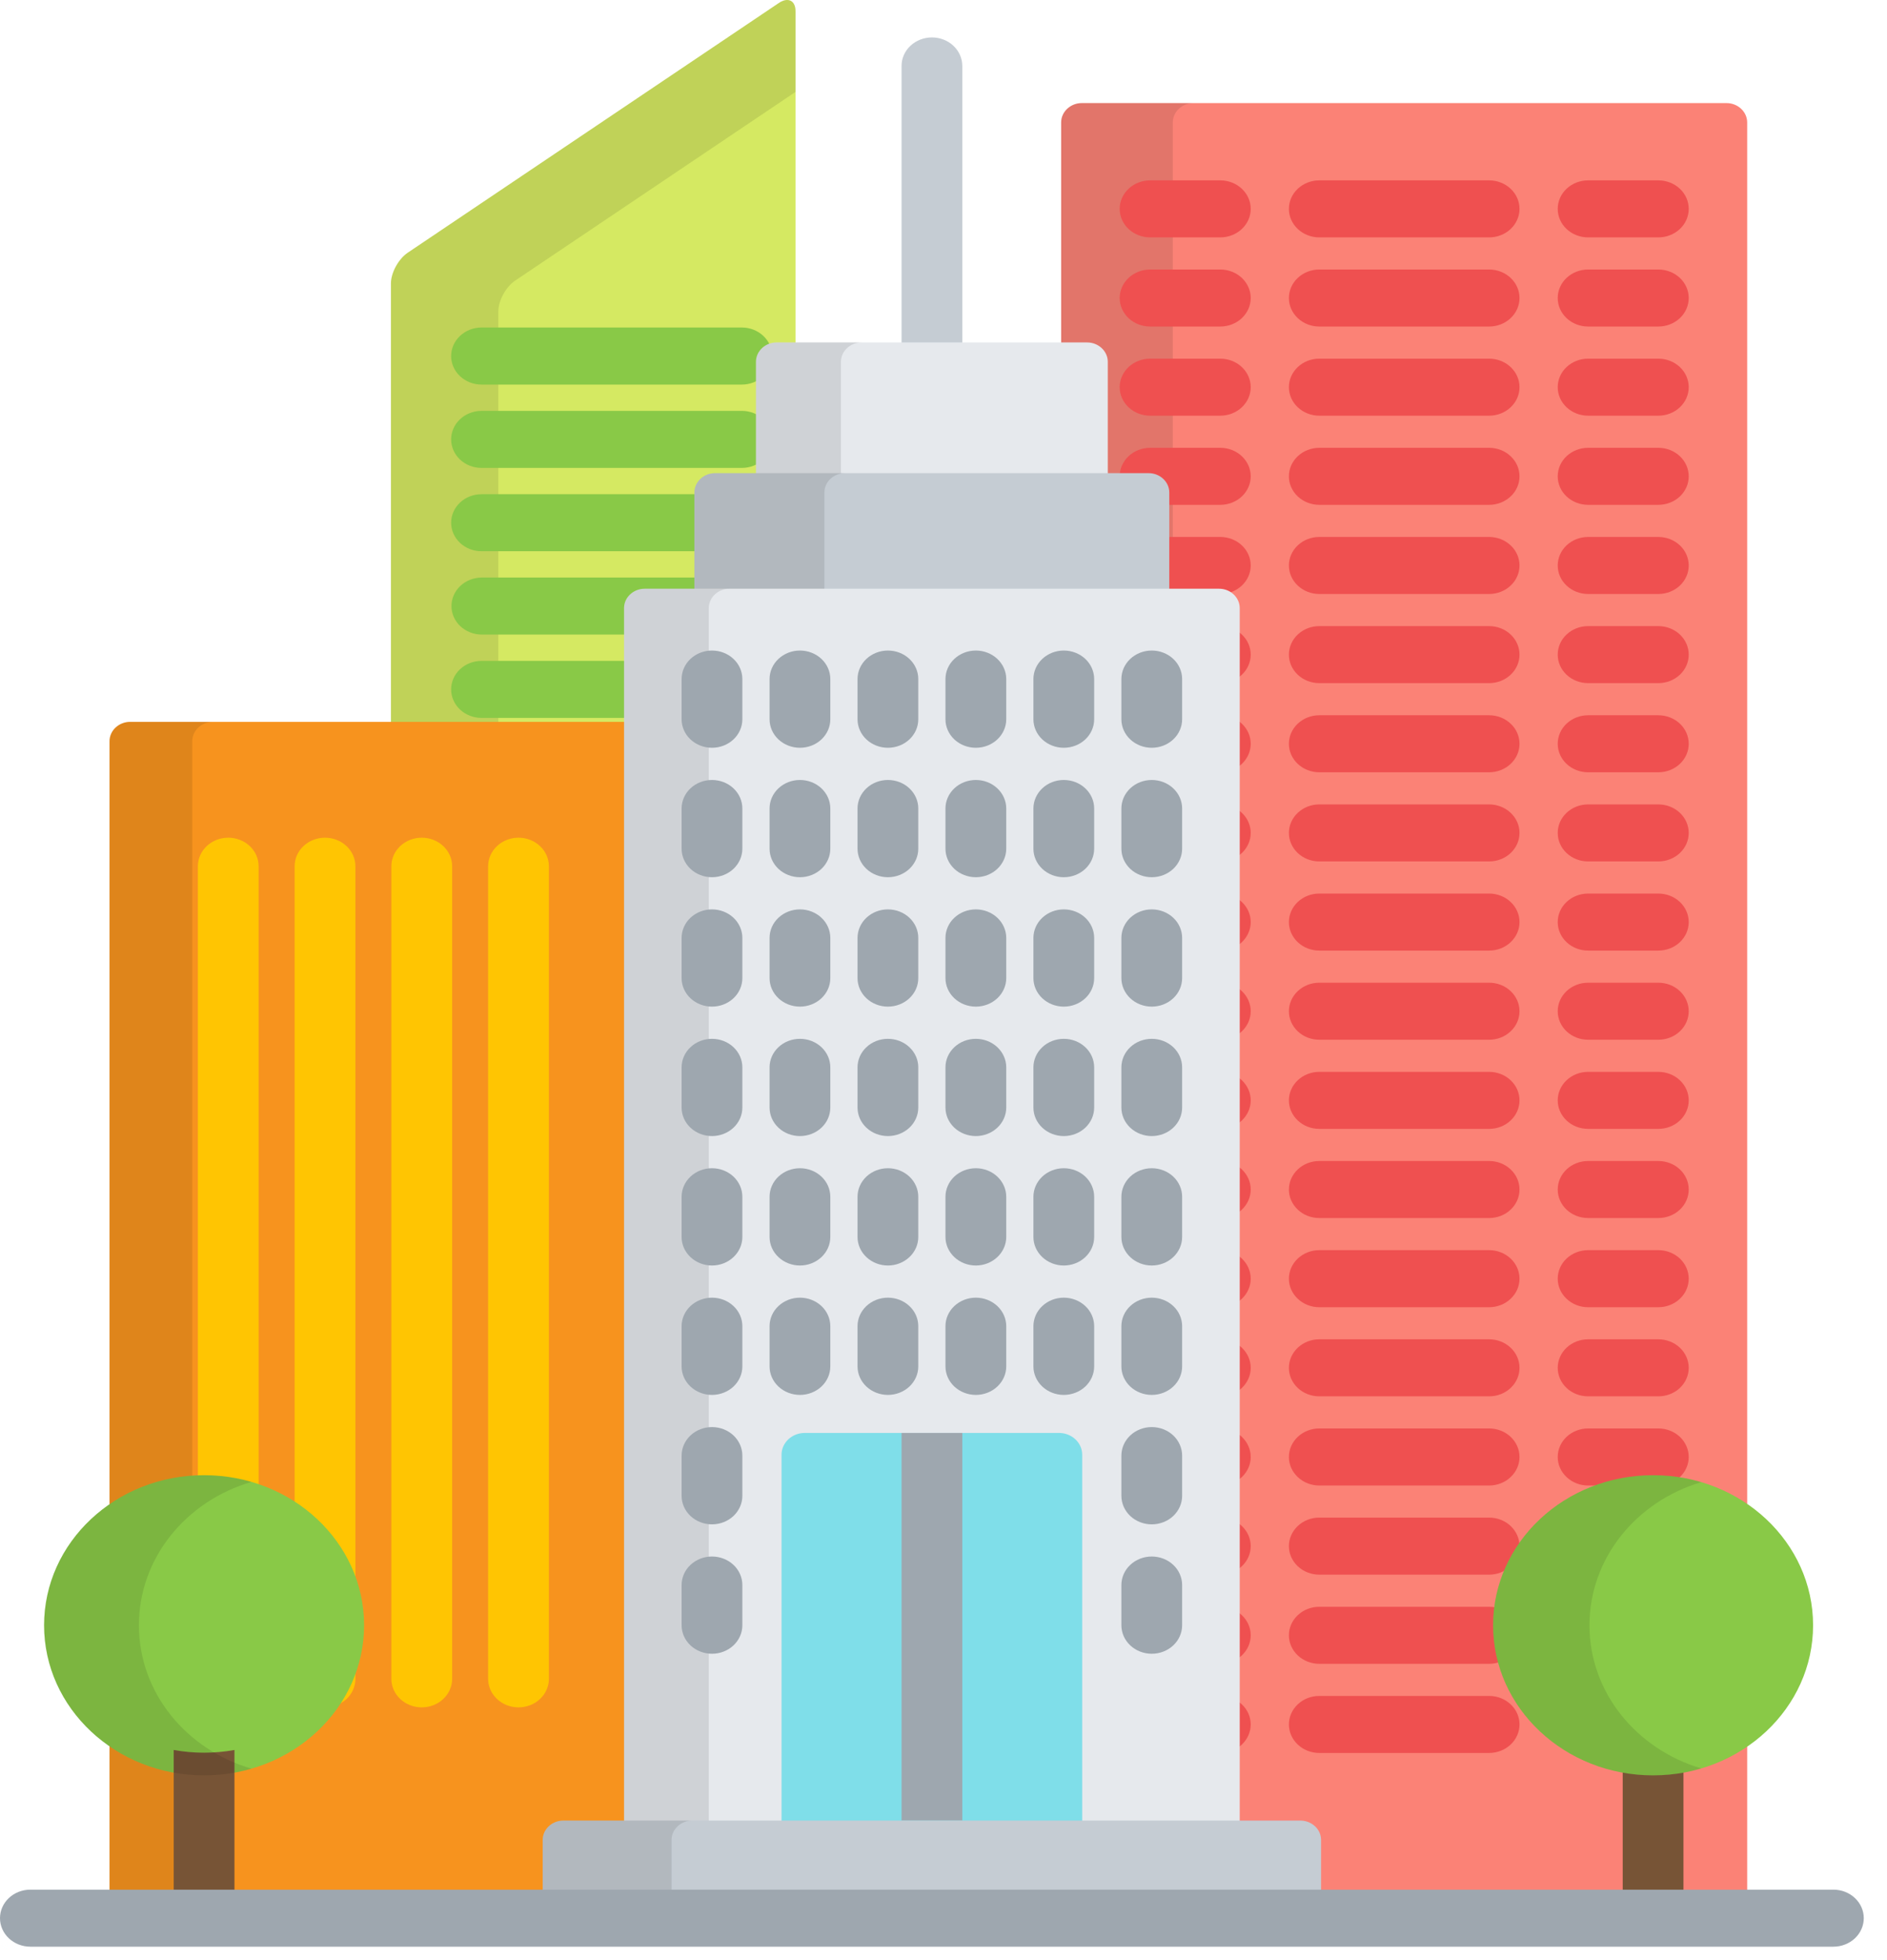
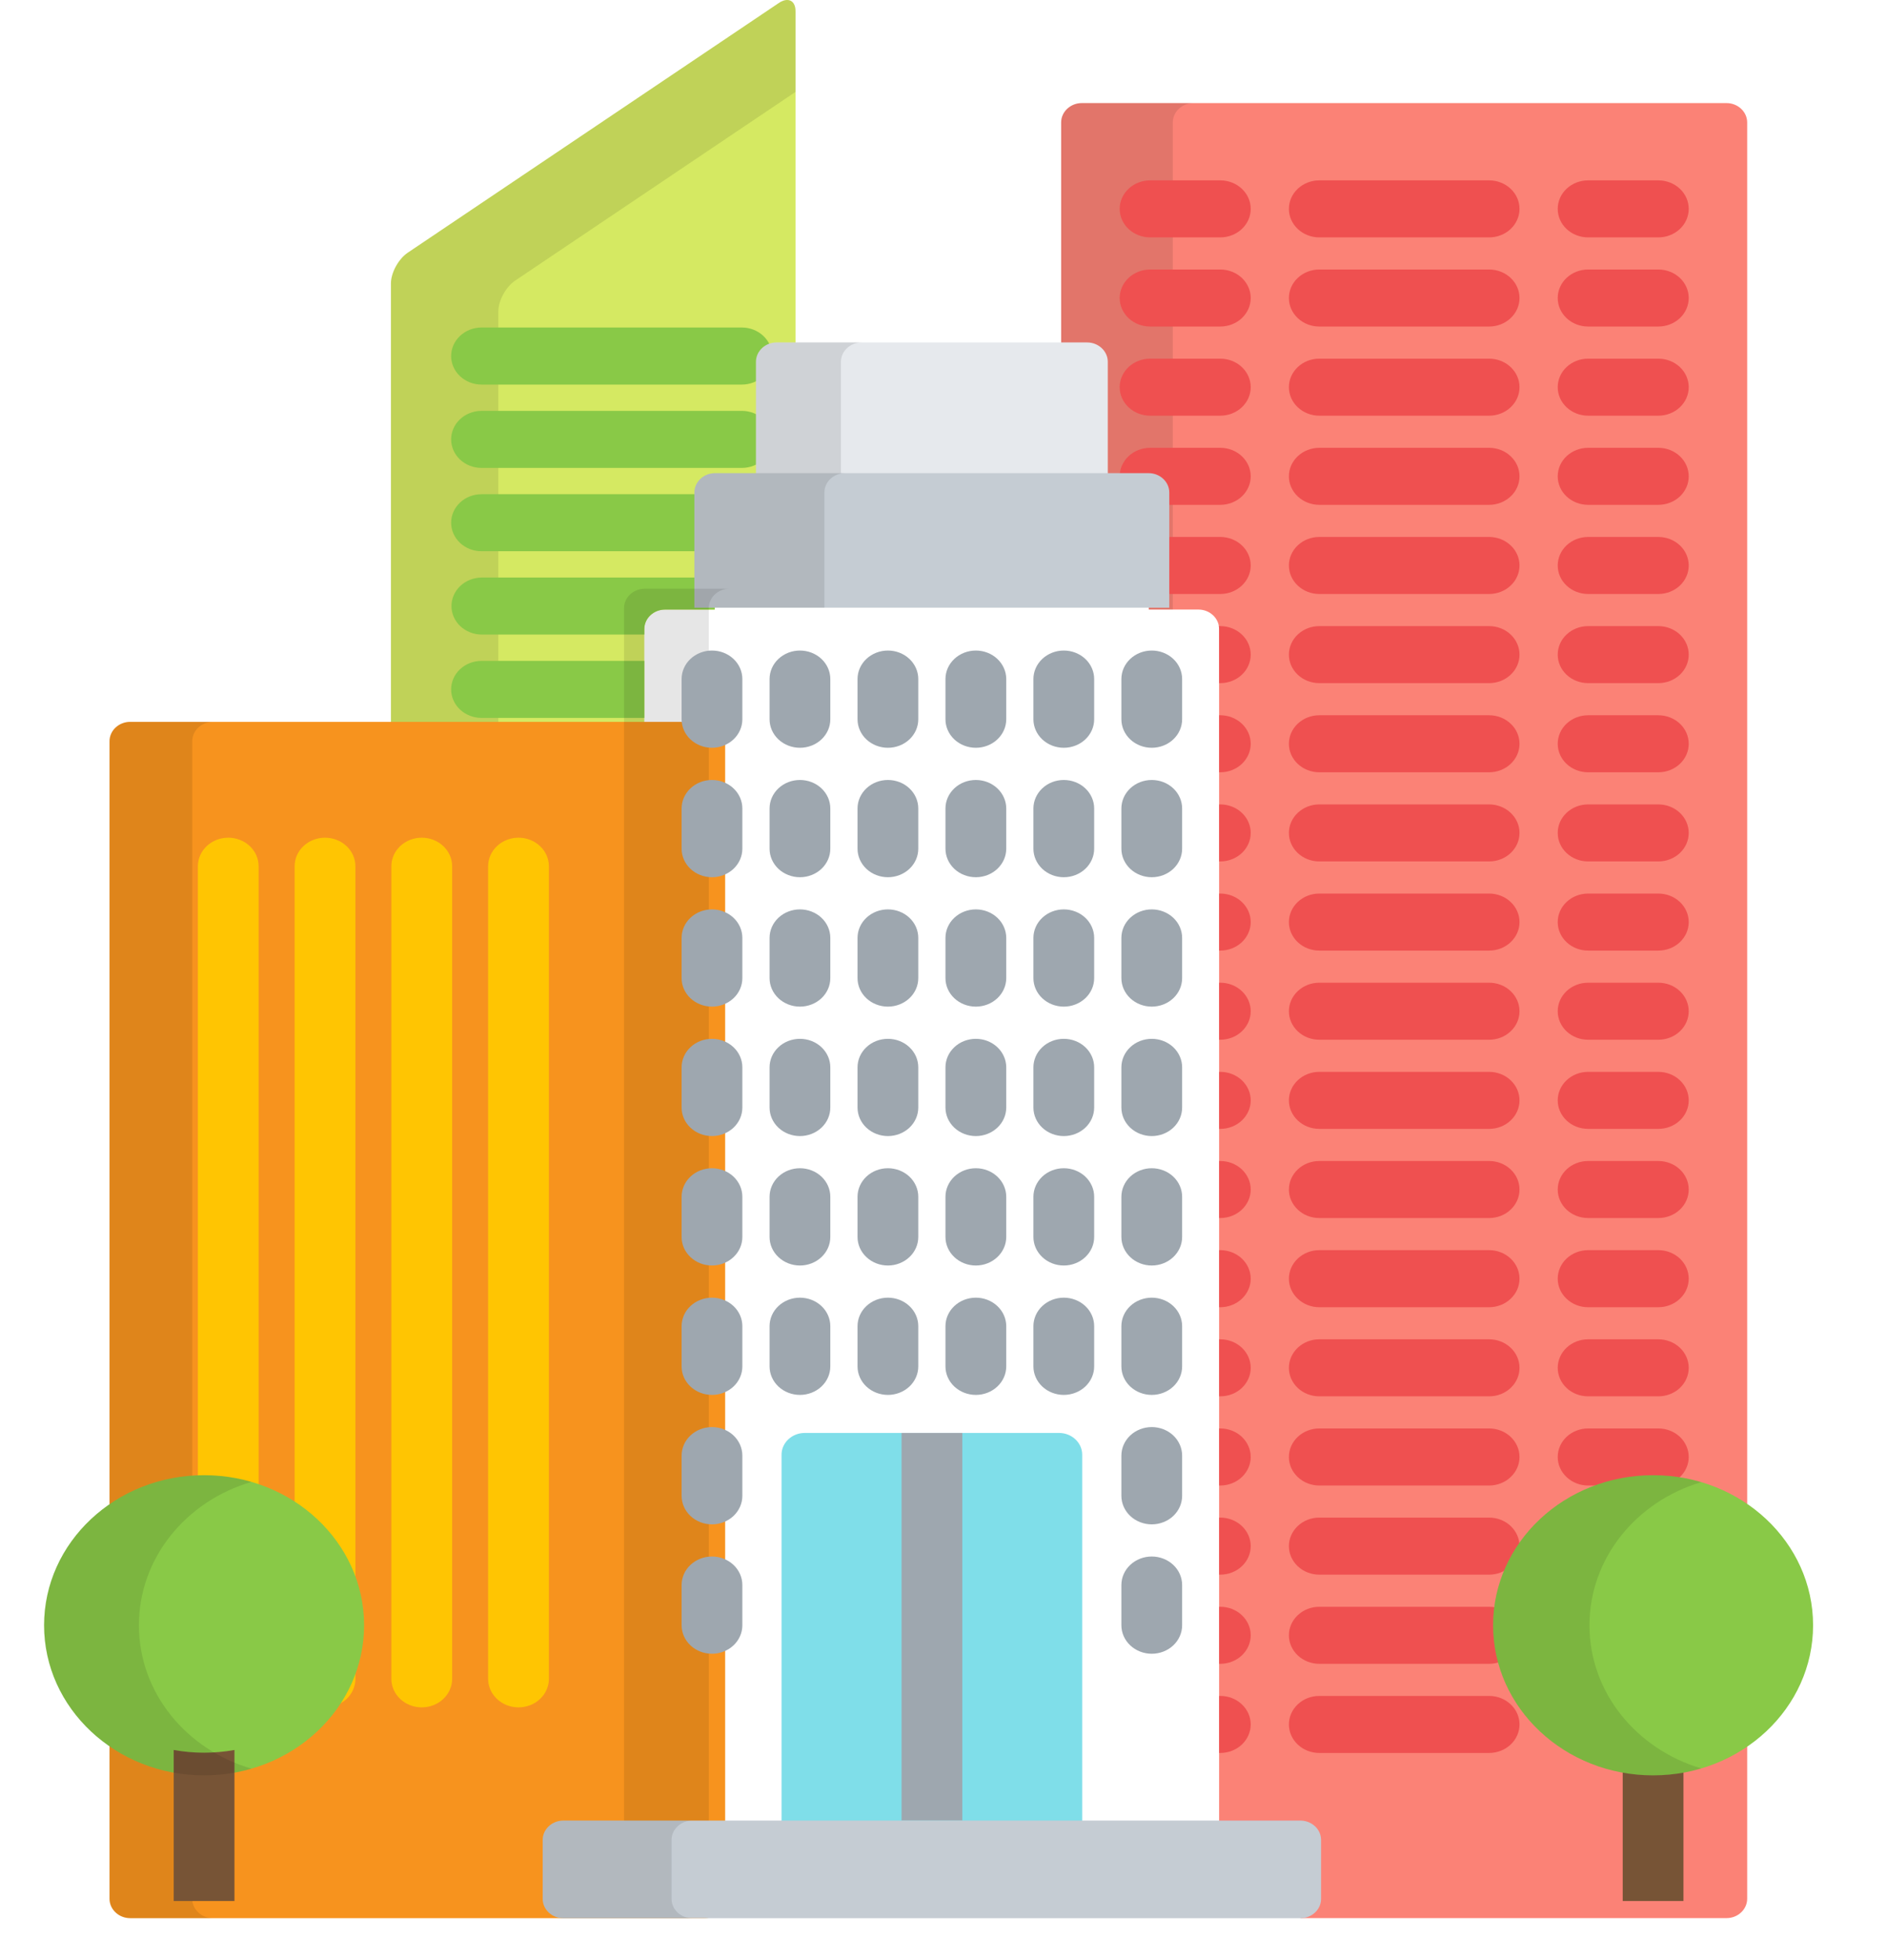
<svg xmlns="http://www.w3.org/2000/svg" width="52" height="54" viewBox="0 0 52 54" fill="none">
  <path d="M47.578 2.84H29.812C29.498 2.84 29.242 3.08 29.242 3.374V10.007H29.39C29.703 10.007 29.96 10.248 29.96 10.541V13.611H31.087C31.4 13.611 31.656 13.851 31.656 14.145V16.793H33.026C33.339 16.793 33.595 17.034 33.595 17.327V50.73H35.268C35.581 50.73 35.837 50.97 35.837 51.264V52.843H47.578C47.891 52.843 48.147 52.603 48.147 52.309V3.374C48.147 3.08 47.891 2.84 47.578 2.84Z" fill="#FB8276" />
  <path opacity="0.1" d="M29.39 10.007C29.703 10.007 29.96 10.248 29.96 10.541V13.611H31.087C31.4 13.611 31.656 13.851 31.656 14.145V16.793H32.319V3.374C32.319 3.08 32.575 2.84 32.889 2.84H29.812C29.498 2.84 29.242 3.08 29.242 3.374V10.007H29.39Z" fill="black" />
  <path d="M43.763 6.54H45.699C45.921 6.54 46.134 6.457 46.291 6.31C46.448 6.163 46.536 5.963 46.536 5.754C46.536 5.546 46.448 5.346 46.291 5.199C46.134 5.052 45.921 4.969 45.699 4.969H43.763C43.541 4.969 43.328 5.052 43.171 5.199C43.014 5.346 42.926 5.546 42.926 5.754C42.926 5.963 43.014 6.163 43.171 6.31C43.328 6.457 43.541 6.54 43.763 6.54ZM33.628 4.969H31.693C31.471 4.969 31.258 5.052 31.101 5.199C30.944 5.346 30.855 5.546 30.855 5.754C30.855 5.963 30.944 6.163 31.101 6.31C31.258 6.457 31.471 6.54 31.693 6.54H33.628C33.85 6.54 34.063 6.457 34.22 6.31C34.377 6.163 34.466 5.963 34.466 5.754C34.466 5.546 34.377 5.346 34.22 5.199C34.063 5.052 33.85 4.969 33.628 4.969ZM45.699 7.425H43.763C43.541 7.425 43.328 7.508 43.171 7.655C43.014 7.802 42.926 8.002 42.926 8.21C42.926 8.419 43.014 8.618 43.171 8.766C43.328 8.913 43.541 8.996 43.763 8.996H45.699C45.921 8.996 46.134 8.913 46.291 8.766C46.448 8.618 46.536 8.419 46.536 8.21C46.536 8.002 46.448 7.802 46.291 7.655C46.134 7.508 45.921 7.425 45.699 7.425ZM33.628 7.425H31.693C31.471 7.425 31.258 7.508 31.101 7.655C30.944 7.802 30.855 8.002 30.855 8.21C30.855 8.419 30.944 8.618 31.101 8.766C31.258 8.913 31.471 8.996 31.693 8.996H33.628C33.85 8.996 34.063 8.913 34.22 8.766C34.377 8.618 34.466 8.419 34.466 8.21C34.466 8.002 34.377 7.802 34.22 7.655C34.063 7.508 33.85 7.425 33.628 7.425ZM45.699 9.881H43.763C43.541 9.881 43.328 9.964 43.171 10.111C43.014 10.258 42.926 10.458 42.926 10.666C42.926 10.875 43.014 11.075 43.171 11.222C43.328 11.369 43.541 11.452 43.763 11.452H45.699C45.921 11.452 46.134 11.369 46.291 11.222C46.448 11.075 46.536 10.875 46.536 10.666C46.536 10.458 46.448 10.258 46.291 10.111C46.134 9.964 45.921 9.881 45.699 9.881ZM33.628 9.881H31.693C31.471 9.881 31.258 9.964 31.101 10.111C30.944 10.258 30.855 10.458 30.855 10.666C30.855 10.875 30.944 11.075 31.101 11.222C31.258 11.369 31.471 11.452 31.693 11.452H33.628C33.85 11.452 34.063 11.369 34.22 11.222C34.377 11.075 34.466 10.875 34.466 10.666C34.466 10.458 34.377 10.258 34.22 10.111C34.063 9.964 33.85 9.881 33.628 9.881ZM45.699 12.337H43.763C43.541 12.337 43.328 12.42 43.171 12.567C43.014 12.714 42.926 12.914 42.926 13.123C42.926 13.331 43.014 13.531 43.171 13.678C43.328 13.825 43.541 13.908 43.763 13.908H45.699C45.921 13.908 46.134 13.825 46.291 13.678C46.448 13.531 46.536 13.331 46.536 13.123C46.536 12.914 46.448 12.714 46.291 12.567C46.134 12.42 45.921 12.337 45.699 12.337ZM33.628 12.337H31.693C31.471 12.337 31.258 12.42 31.101 12.567C30.944 12.714 30.855 12.914 30.855 13.123C30.855 13.331 30.944 13.531 31.101 13.678C31.258 13.825 31.471 13.908 31.693 13.908H33.628C33.85 13.908 34.063 13.825 34.22 13.678C34.377 13.531 34.466 13.331 34.466 13.123C34.466 12.914 34.377 12.714 34.22 12.567C34.063 12.42 33.85 12.337 33.628 12.337ZM45.699 14.793H43.763C43.541 14.793 43.328 14.876 43.171 15.023C43.014 15.17 42.926 15.37 42.926 15.579C42.926 15.787 43.014 15.987 43.171 16.134C43.328 16.281 43.541 16.364 43.763 16.364H45.699C45.921 16.364 46.134 16.281 46.291 16.134C46.448 15.987 46.536 15.787 46.536 15.579C46.536 15.37 46.448 15.17 46.291 15.023C46.134 14.876 45.921 14.793 45.699 14.793ZM33.628 14.793H31.693C31.471 14.793 31.258 14.876 31.101 15.023C30.944 15.17 30.855 15.37 30.855 15.579C30.855 15.787 30.944 15.987 31.101 16.134C31.258 16.281 31.471 16.364 31.693 16.364H33.628C33.85 16.364 34.063 16.281 34.22 16.134C34.377 15.987 34.466 15.787 34.466 15.579C34.466 15.37 34.377 15.17 34.22 15.023C34.063 14.876 33.85 14.793 33.628 14.793ZM45.699 17.249H43.763C43.541 17.249 43.328 17.332 43.171 17.479C43.014 17.626 42.926 17.826 42.926 18.035C42.926 18.243 43.014 18.443 43.171 18.59C43.328 18.737 43.541 18.82 43.763 18.82H45.699C45.921 18.82 46.134 18.737 46.291 18.59C46.448 18.443 46.536 18.243 46.536 18.035C46.536 17.826 46.448 17.626 46.291 17.479C46.134 17.332 45.921 17.249 45.699 17.249ZM33.596 17.33V18.82H33.628C33.85 18.82 34.063 18.737 34.22 18.59C34.377 18.443 34.466 18.243 34.466 18.035C34.466 17.826 34.377 17.626 34.22 17.479C34.063 17.332 33.85 17.249 33.628 17.249H33.587C33.592 17.276 33.596 17.302 33.596 17.33ZM45.699 19.705H43.763C43.541 19.705 43.328 19.788 43.171 19.935C43.014 20.082 42.926 20.282 42.926 20.491C42.926 20.699 43.014 20.899 43.171 21.046C43.328 21.193 43.541 21.276 43.763 21.276H45.699C45.921 21.276 46.134 21.193 46.291 21.046C46.448 20.899 46.536 20.699 46.536 20.491C46.536 20.282 46.448 20.082 46.291 19.935C46.134 19.788 45.921 19.705 45.699 19.705ZM33.596 21.276H33.628C33.85 21.276 34.063 21.193 34.22 21.046C34.377 20.899 34.466 20.699 34.466 20.491C34.466 20.282 34.377 20.082 34.22 19.935C34.063 19.788 33.85 19.705 33.628 19.705H33.596V21.276ZM45.699 22.161H43.763C43.541 22.161 43.328 22.244 43.171 22.391C43.014 22.538 42.926 22.738 42.926 22.947C42.926 23.155 43.014 23.355 43.171 23.502C43.328 23.649 43.541 23.732 43.763 23.732H45.699C45.921 23.732 46.134 23.649 46.291 23.502C46.448 23.355 46.536 23.155 46.536 22.947C46.536 22.738 46.448 22.538 46.291 22.391C46.134 22.244 45.921 22.161 45.699 22.161ZM33.596 23.732H33.628C33.85 23.732 34.063 23.649 34.22 23.502C34.377 23.355 34.466 23.155 34.466 22.947C34.466 22.738 34.377 22.538 34.22 22.391C34.063 22.244 33.85 22.161 33.628 22.161H33.596V23.732ZM45.699 24.617H43.763C43.541 24.617 43.328 24.7 43.171 24.847C43.014 24.995 42.926 25.194 42.926 25.403C42.926 25.611 43.014 25.811 43.171 25.958C43.328 26.106 43.541 26.188 43.763 26.188H45.699C45.921 26.188 46.134 26.106 46.291 25.958C46.448 25.811 46.536 25.611 46.536 25.403C46.536 25.194 46.448 24.995 46.291 24.847C46.134 24.7 45.921 24.617 45.699 24.617ZM33.596 26.188H33.628C33.85 26.188 34.063 26.106 34.22 25.958C34.377 25.811 34.466 25.611 34.466 25.403C34.466 25.194 34.377 24.995 34.22 24.847C34.063 24.7 33.85 24.617 33.628 24.617H33.596V26.188ZM45.699 27.073H43.763C43.541 27.073 43.328 27.156 43.171 27.303C43.014 27.451 42.926 27.651 42.926 27.859C42.926 28.067 43.014 28.267 43.171 28.414C43.328 28.562 43.541 28.644 43.763 28.644H45.699C45.921 28.644 46.134 28.562 46.291 28.414C46.448 28.267 46.536 28.067 46.536 27.859C46.536 27.651 46.448 27.451 46.291 27.303C46.134 27.156 45.921 27.073 45.699 27.073ZM33.596 28.644H33.628C33.85 28.644 34.063 28.562 34.22 28.414C34.377 28.267 34.466 28.067 34.466 27.859C34.466 27.651 34.377 27.451 34.22 27.303C34.063 27.156 33.85 27.073 33.628 27.073H33.596V28.644ZM45.699 29.529H43.763C43.541 29.529 43.328 29.612 43.171 29.759C43.014 29.907 42.926 30.106 42.926 30.315C42.926 30.523 43.014 30.723 43.171 30.87C43.328 31.018 43.541 31.1 43.763 31.1H45.699C45.921 31.1 46.134 31.018 46.291 30.87C46.448 30.723 46.536 30.523 46.536 30.315C46.536 30.106 46.448 29.907 46.291 29.759C46.134 29.612 45.921 29.529 45.699 29.529ZM33.596 31.1H33.628C33.85 31.1 34.063 31.018 34.22 30.87C34.377 30.723 34.466 30.523 34.466 30.315C34.466 30.106 34.377 29.907 34.22 29.759C34.063 29.612 33.85 29.529 33.628 29.529H33.596V31.1ZM45.699 31.985H43.763C43.541 31.985 43.328 32.068 43.171 32.215C43.014 32.363 42.926 32.562 42.926 32.771C42.926 32.979 43.014 33.179 43.171 33.326C43.328 33.474 43.541 33.556 43.763 33.556H45.699C45.921 33.556 46.134 33.474 46.291 33.326C46.448 33.179 46.536 32.979 46.536 32.771C46.536 32.562 46.448 32.363 46.291 32.215C46.134 32.068 45.921 31.985 45.699 31.985ZM33.596 33.556H33.628C33.85 33.556 34.063 33.474 34.22 33.326C34.377 33.179 34.466 32.979 34.466 32.771C34.466 32.562 34.377 32.363 34.22 32.215C34.063 32.068 33.85 31.985 33.628 31.985H33.596V33.556ZM45.699 34.441H43.763C43.541 34.441 43.328 34.524 43.171 34.671C43.014 34.819 42.926 35.019 42.926 35.227C42.926 35.435 43.014 35.635 43.171 35.782C43.328 35.93 43.541 36.013 43.763 36.013H45.699C45.921 36.013 46.134 35.93 46.291 35.782C46.448 35.635 46.536 35.435 46.536 35.227C46.536 35.019 46.448 34.819 46.291 34.671C46.134 34.524 45.921 34.441 45.699 34.441ZM33.596 36.013H33.628C33.85 36.013 34.063 35.93 34.22 35.782C34.377 35.635 34.466 35.435 34.466 35.227C34.466 35.019 34.377 34.819 34.22 34.671C34.063 34.524 33.85 34.441 33.628 34.441H33.596V36.013ZM45.699 36.897H43.763C43.541 36.897 43.328 36.98 43.171 37.127C43.014 37.275 42.926 37.475 42.926 37.683C42.926 37.891 43.014 38.091 43.171 38.239C43.328 38.386 43.541 38.468 43.763 38.468H45.699C45.921 38.468 46.134 38.386 46.291 38.239C46.448 38.091 46.536 37.891 46.536 37.683C46.536 37.475 46.448 37.275 46.291 37.127C46.134 36.98 45.921 36.897 45.699 36.897ZM33.596 38.468H33.628C33.85 38.468 34.063 38.386 34.22 38.239C34.377 38.091 34.466 37.891 34.466 37.683C34.466 37.475 34.377 37.275 34.22 37.127C34.063 36.98 33.85 36.897 33.628 36.897H33.596V38.468ZM45.699 39.353H43.763C43.541 39.353 43.328 39.436 43.171 39.583C43.014 39.731 42.926 39.931 42.926 40.139C42.926 40.347 43.014 40.547 43.171 40.694C43.328 40.842 43.541 40.925 43.763 40.925H45.699C45.921 40.925 46.134 40.842 46.291 40.694C46.448 40.547 46.536 40.347 46.536 40.139C46.536 39.931 46.448 39.731 46.291 39.583C46.134 39.436 45.921 39.353 45.699 39.353ZM33.596 40.925H33.628C33.85 40.925 34.063 40.842 34.22 40.694C34.377 40.547 34.466 40.347 34.466 40.139C34.466 39.931 34.377 39.731 34.22 39.583C34.063 39.436 33.85 39.353 33.628 39.353H33.596V40.925ZM45.699 41.809H43.763C43.541 41.809 43.328 41.892 43.171 42.039C43.014 42.187 42.926 42.387 42.926 42.595C42.926 42.803 43.014 43.003 43.171 43.151C43.328 43.298 43.541 43.381 43.763 43.381H45.699C45.921 43.381 46.134 43.298 46.291 43.151C46.448 43.003 46.536 42.803 46.536 42.595C46.536 42.387 46.448 42.187 46.291 42.039C46.134 41.892 45.921 41.809 45.699 41.809ZM33.596 43.381H33.628C33.85 43.381 34.063 43.298 34.22 43.151C34.377 43.003 34.466 42.803 34.466 42.595C34.466 42.387 34.377 42.187 34.22 42.039C34.063 41.892 33.85 41.809 33.628 41.809H33.596V43.381ZM45.699 44.266H43.763C43.541 44.266 43.328 44.348 43.171 44.496C43.014 44.643 42.926 44.843 42.926 45.051C42.926 45.26 43.014 45.459 43.171 45.607C43.328 45.754 43.541 45.837 43.763 45.837H45.699C45.921 45.837 46.134 45.754 46.291 45.607C46.448 45.459 46.536 45.26 46.536 45.051C46.536 44.843 46.448 44.643 46.291 44.496C46.134 44.348 45.921 44.266 45.699 44.266ZM33.596 45.837H33.628C33.85 45.837 34.063 45.754 34.22 45.607C34.377 45.459 34.466 45.26 34.466 45.051C34.466 44.843 34.377 44.643 34.22 44.496C34.063 44.348 33.85 44.266 33.628 44.266H33.596V45.837ZM45.699 46.722H43.763C43.541 46.722 43.328 46.804 43.171 46.952C43.014 47.099 42.926 47.299 42.926 47.507C42.926 47.715 43.014 47.915 43.171 48.063C43.328 48.21 43.541 48.293 43.763 48.293H45.699C45.921 48.293 46.134 48.21 46.291 48.063C46.448 47.915 46.536 47.715 46.536 47.507C46.536 47.299 46.448 47.099 46.291 46.952C46.134 46.804 45.921 46.722 45.699 46.722ZM33.596 48.293H33.628C33.85 48.293 34.063 48.21 34.22 48.063C34.377 47.915 34.466 47.715 34.466 47.507C34.466 47.299 34.377 47.099 34.22 46.952C34.063 46.804 33.85 46.722 33.628 46.722H33.596V48.293ZM41.036 4.969H36.356C36.133 4.969 35.921 5.052 35.764 5.199C35.607 5.346 35.518 5.546 35.518 5.754C35.518 5.963 35.607 6.163 35.764 6.31C35.921 6.457 36.133 6.54 36.356 6.54H41.036C41.145 6.54 41.254 6.52 41.356 6.48C41.458 6.441 41.55 6.383 41.627 6.31C41.705 6.237 41.767 6.15 41.809 6.055C41.851 5.96 41.873 5.858 41.873 5.754C41.873 5.546 41.785 5.346 41.627 5.199C41.471 5.052 41.258 4.969 41.036 4.969ZM41.036 7.425H36.356C36.133 7.425 35.921 7.508 35.764 7.655C35.607 7.802 35.518 8.002 35.518 8.21C35.518 8.419 35.607 8.618 35.764 8.766C35.921 8.913 36.133 8.996 36.356 8.996H41.036C41.258 8.996 41.471 8.913 41.627 8.766C41.785 8.618 41.873 8.419 41.873 8.21C41.873 8.002 41.785 7.802 41.627 7.655C41.471 7.508 41.258 7.425 41.036 7.425ZM41.036 9.881H36.356C36.133 9.881 35.921 9.964 35.764 10.111C35.607 10.258 35.518 10.458 35.518 10.666C35.518 10.875 35.607 11.075 35.764 11.222C35.921 11.369 36.133 11.452 36.356 11.452H41.036C41.258 11.452 41.471 11.369 41.627 11.222C41.785 11.075 41.873 10.875 41.873 10.666C41.873 10.458 41.785 10.258 41.627 10.111C41.471 9.964 41.258 9.881 41.036 9.881ZM41.036 12.337H36.356C36.133 12.337 35.921 12.42 35.764 12.567C35.607 12.714 35.518 12.914 35.518 13.123C35.518 13.331 35.607 13.531 35.764 13.678C35.921 13.825 36.133 13.908 36.356 13.908H41.036C41.258 13.908 41.471 13.825 41.627 13.678C41.785 13.531 41.873 13.331 41.873 13.123C41.873 12.914 41.785 12.714 41.627 12.567C41.471 12.42 41.258 12.337 41.036 12.337ZM41.036 14.793H36.356C36.133 14.793 35.921 14.876 35.764 15.023C35.607 15.17 35.518 15.37 35.518 15.579C35.518 15.787 35.607 15.987 35.764 16.134C35.921 16.281 36.133 16.364 36.356 16.364H41.036C41.258 16.364 41.471 16.281 41.627 16.134C41.785 15.987 41.873 15.787 41.873 15.579C41.873 15.37 41.785 15.17 41.627 15.023C41.471 14.876 41.258 14.793 41.036 14.793ZM41.036 17.249H36.356C36.133 17.249 35.921 17.332 35.764 17.479C35.607 17.626 35.518 17.826 35.518 18.035C35.518 18.243 35.607 18.443 35.764 18.59C35.921 18.737 36.133 18.82 36.356 18.82H41.036C41.258 18.82 41.471 18.737 41.627 18.59C41.785 18.443 41.873 18.243 41.873 18.035C41.873 17.826 41.785 17.626 41.627 17.479C41.471 17.332 41.258 17.249 41.036 17.249ZM41.036 19.705H36.356C36.133 19.705 35.921 19.788 35.764 19.935C35.607 20.082 35.518 20.282 35.518 20.491C35.518 20.699 35.607 20.899 35.764 21.046C35.921 21.193 36.133 21.276 36.356 21.276H41.036C41.258 21.276 41.471 21.193 41.627 21.046C41.785 20.899 41.873 20.699 41.873 20.491C41.873 20.282 41.785 20.082 41.627 19.935C41.471 19.788 41.258 19.705 41.036 19.705ZM41.036 22.161H36.356C36.133 22.161 35.921 22.244 35.764 22.391C35.607 22.538 35.518 22.738 35.518 22.947C35.518 23.155 35.607 23.355 35.764 23.502C35.921 23.649 36.133 23.732 36.356 23.732H41.036C41.258 23.732 41.471 23.649 41.627 23.502C41.785 23.355 41.873 23.155 41.873 22.947C41.873 22.738 41.785 22.538 41.627 22.391C41.471 22.244 41.258 22.161 41.036 22.161ZM41.036 24.617H36.356C36.133 24.617 35.921 24.7 35.764 24.847C35.607 24.995 35.518 25.194 35.518 25.403C35.518 25.611 35.607 25.811 35.764 25.958C35.921 26.106 36.133 26.188 36.356 26.188H41.036C41.258 26.188 41.471 26.106 41.627 25.958C41.785 25.811 41.873 25.611 41.873 25.403C41.873 25.194 41.785 24.995 41.627 24.847C41.471 24.7 41.258 24.617 41.036 24.617ZM41.036 27.073H36.356C36.133 27.073 35.921 27.156 35.764 27.303C35.607 27.451 35.518 27.651 35.518 27.859C35.518 28.067 35.607 28.267 35.764 28.414C35.921 28.562 36.133 28.644 36.356 28.644H41.036C41.258 28.644 41.471 28.562 41.627 28.414C41.785 28.267 41.873 28.067 41.873 27.859C41.873 27.651 41.785 27.451 41.627 27.303C41.471 27.156 41.258 27.073 41.036 27.073ZM41.036 29.529H36.356C36.133 29.529 35.921 29.612 35.764 29.759C35.607 29.907 35.518 30.106 35.518 30.315C35.518 30.523 35.607 30.723 35.764 30.87C35.921 31.018 36.133 31.1 36.356 31.1H41.036C41.258 31.1 41.471 31.018 41.627 30.87C41.785 30.723 41.873 30.523 41.873 30.315C41.873 30.106 41.785 29.907 41.627 29.759C41.471 29.612 41.258 29.529 41.036 29.529ZM41.036 31.985H36.356C36.133 31.985 35.921 32.068 35.764 32.215C35.607 32.363 35.518 32.562 35.518 32.771C35.518 32.979 35.607 33.179 35.764 33.326C35.921 33.474 36.133 33.556 36.356 33.556H41.036C41.258 33.556 41.471 33.474 41.627 33.326C41.785 33.179 41.873 32.979 41.873 32.771C41.873 32.562 41.785 32.363 41.627 32.215C41.471 32.068 41.258 31.985 41.036 31.985ZM41.036 34.441H36.356C36.133 34.441 35.921 34.524 35.764 34.671C35.607 34.819 35.518 35.019 35.518 35.227C35.518 35.435 35.607 35.635 35.764 35.782C35.921 35.93 36.133 36.013 36.356 36.013H41.036C41.258 36.013 41.471 35.93 41.627 35.782C41.785 35.635 41.873 35.435 41.873 35.227C41.873 35.019 41.785 34.819 41.627 34.671C41.471 34.524 41.258 34.441 41.036 34.441ZM41.036 36.897H36.356C36.133 36.897 35.921 36.98 35.764 37.127C35.607 37.275 35.518 37.475 35.518 37.683C35.518 37.891 35.607 38.091 35.764 38.239C35.921 38.386 36.133 38.468 36.356 38.468H41.036C41.258 38.468 41.471 38.386 41.627 38.239C41.785 38.091 41.873 37.891 41.873 37.683C41.873 37.475 41.785 37.275 41.627 37.127C41.471 36.98 41.258 36.897 41.036 36.897ZM41.036 39.353H36.356C36.133 39.353 35.921 39.436 35.764 39.583C35.607 39.731 35.518 39.931 35.518 40.139C35.518 40.347 35.607 40.547 35.764 40.694C35.921 40.842 36.133 40.925 36.356 40.925H41.036C41.258 40.925 41.471 40.842 41.627 40.694C41.785 40.547 41.873 40.347 41.873 40.139C41.873 39.931 41.785 39.731 41.627 39.583C41.471 39.436 41.258 39.353 41.036 39.353ZM41.036 41.809H36.356C36.133 41.809 35.921 41.892 35.764 42.039C35.607 42.187 35.518 42.387 35.518 42.595C35.518 42.803 35.607 43.003 35.764 43.151C35.921 43.298 36.133 43.381 36.356 43.381H41.036C41.258 43.381 41.471 43.298 41.627 43.151C41.785 43.003 41.873 42.803 41.873 42.595C41.873 42.387 41.785 42.187 41.627 42.039C41.471 41.892 41.258 41.809 41.036 41.809ZM41.036 44.266H36.356C36.133 44.266 35.921 44.348 35.764 44.496C35.607 44.643 35.518 44.843 35.518 45.051C35.518 45.26 35.607 45.459 35.764 45.607C35.921 45.754 36.133 45.837 36.356 45.837H41.036C41.258 45.837 41.471 45.754 41.627 45.607C41.785 45.459 41.873 45.26 41.873 45.051C41.873 44.843 41.785 44.643 41.627 44.496C41.471 44.348 41.258 44.266 41.036 44.266ZM41.036 46.722H36.356C36.133 46.722 35.921 46.804 35.764 46.952C35.607 47.099 35.518 47.299 35.518 47.507C35.518 47.715 35.607 47.915 35.764 48.063C35.921 48.21 36.133 48.293 36.356 48.293H41.036C41.258 48.293 41.471 48.21 41.627 48.063C41.785 47.915 41.873 47.715 41.873 47.507C41.873 47.299 41.785 47.099 41.627 46.952C41.471 46.804 41.258 46.722 41.036 46.722Z" fill="#EF5050" />
  <path d="M17.755 20.464V17.328C17.755 17.035 18.011 16.794 18.324 16.794H19.694V14.146C19.694 13.852 19.95 13.612 20.263 13.612H21.39V10.542C21.39 10.261 21.627 10.03 21.922 10.012V0.306C21.922 0.013 21.714 -0.088 21.46 0.084L11.236 6.962C10.982 7.133 10.773 7.513 10.773 7.807V20.463L17.755 20.464Z" fill="#D5E962" />
  <path opacity="0.1" d="M13.733 20.464V8.576C13.733 8.282 13.941 7.902 14.196 7.731L21.922 2.532V0.306C21.922 0.013 21.714 -0.088 21.46 0.084L11.236 6.962C10.982 7.133 10.773 7.513 10.773 7.807V20.463L13.733 20.464Z" fill="black" />
  <path d="M13.269 10.595H20.443C20.665 10.595 20.878 10.512 21.035 10.364C21.192 10.217 21.28 10.017 21.28 9.809C21.28 9.601 21.192 9.401 21.035 9.254C20.878 9.106 20.665 9.023 20.443 9.023H13.269C13.047 9.023 12.834 9.106 12.677 9.254C12.52 9.401 12.432 9.601 12.432 9.809C12.432 10.017 12.52 10.217 12.677 10.364C12.834 10.512 13.047 10.595 13.269 10.595ZM20.443 11.319H13.269C13.047 11.319 12.834 11.402 12.677 11.55C12.52 11.697 12.432 11.897 12.432 12.105C12.432 12.313 12.52 12.513 12.677 12.661C12.834 12.808 13.047 12.891 13.269 12.891H20.443C20.665 12.891 20.878 12.808 21.035 12.661C21.192 12.513 21.28 12.313 21.28 12.105C21.28 11.897 21.192 11.697 21.035 11.55C20.878 11.402 20.665 11.319 20.443 11.319ZM13.269 15.186H19.695V14.145C19.695 13.865 19.929 13.636 20.222 13.615H13.269C13.047 13.615 12.834 13.698 12.677 13.845C12.52 13.993 12.432 14.192 12.432 14.401C12.432 14.609 12.52 14.809 12.677 14.956C12.834 15.104 13.047 15.186 13.269 15.186ZM13.269 17.482H17.756V17.327C17.756 17.034 18.012 16.793 18.326 16.793H19.695V15.911H13.269C13.049 15.914 12.838 15.997 12.683 16.144C12.528 16.291 12.441 16.49 12.441 16.697C12.441 16.903 12.528 17.102 12.683 17.249C12.838 17.396 13.049 17.48 13.269 17.482ZM13.269 19.778H17.756V18.207H13.269C13.047 18.207 12.834 18.29 12.677 18.437C12.52 18.584 12.432 18.784 12.432 18.992C12.432 19.201 12.52 19.401 12.677 19.548C12.834 19.695 13.047 19.778 13.269 19.778Z" fill="#89C947" />
  <path d="M19.983 52.31C19.983 52.603 19.727 52.844 19.414 52.844H3.587C3.274 52.844 3.018 52.603 3.018 52.31V20.421C3.018 20.127 3.274 19.887 3.587 19.887H19.414C19.727 19.887 19.983 20.127 19.983 20.421V52.31Z" fill="#F7931E" />
  <path opacity="0.1" d="M5.297 52.31V20.421C5.297 20.127 5.553 19.887 5.867 19.887H3.587C3.274 19.887 3.018 20.127 3.018 20.421V52.31C3.018 52.603 3.274 52.844 3.587 52.844H5.866C5.553 52.844 5.297 52.603 5.297 52.31Z" fill="black" />
  <path d="M6.29 47.037C6.068 47.037 5.855 46.955 5.698 46.807C5.541 46.66 5.453 46.46 5.453 46.252V23.864C5.453 23.655 5.541 23.456 5.698 23.308C5.855 23.161 6.068 23.078 6.29 23.078C6.512 23.078 6.725 23.161 6.882 23.308C7.039 23.456 7.127 23.655 7.127 23.864V46.252C7.127 46.355 7.106 46.457 7.064 46.552C7.022 46.648 6.96 46.734 6.882 46.807C6.805 46.88 6.712 46.938 6.611 46.977C6.509 47.017 6.4 47.037 6.29 47.037ZM8.956 47.037C8.734 47.037 8.521 46.955 8.364 46.807C8.207 46.66 8.119 46.46 8.119 46.252V23.864C8.119 23.655 8.207 23.456 8.364 23.308C8.521 23.161 8.734 23.078 8.956 23.078C9.178 23.078 9.391 23.161 9.548 23.308C9.705 23.456 9.794 23.655 9.794 23.864V46.252C9.794 46.355 9.772 46.457 9.73 46.552C9.688 46.648 9.626 46.734 9.548 46.807C9.471 46.88 9.378 46.938 9.277 46.977C9.175 47.017 9.066 47.037 8.956 47.037ZM11.623 47.037C11.4 47.037 11.188 46.955 11.03 46.807C10.873 46.66 10.785 46.46 10.785 46.252V23.864C10.785 23.655 10.873 23.456 11.03 23.308C11.188 23.161 11.4 23.078 11.623 23.078C11.845 23.078 12.057 23.161 12.214 23.308C12.371 23.456 12.46 23.655 12.46 23.864V46.252C12.46 46.355 12.438 46.457 12.396 46.552C12.354 46.648 12.292 46.734 12.214 46.807C12.137 46.88 12.044 46.938 11.943 46.977C11.841 47.017 11.732 47.037 11.623 47.037ZM14.289 47.037C14.066 47.037 13.854 46.955 13.697 46.807C13.54 46.66 13.451 46.46 13.451 46.252V23.864C13.451 23.655 13.54 23.456 13.697 23.308C13.854 23.161 14.066 23.078 14.289 23.078C14.511 23.078 14.723 23.161 14.88 23.308C15.037 23.456 15.126 23.655 15.126 23.864V46.252C15.126 46.355 15.104 46.457 15.062 46.552C15.02 46.648 14.958 46.734 14.88 46.807C14.803 46.88 14.71 46.938 14.609 46.977C14.507 47.017 14.398 47.037 14.289 47.037Z" fill="#FFC502" />
-   <path d="M26.518 10.055V1.817C26.518 1.608 26.43 1.409 26.273 1.261C26.116 1.114 25.903 1.031 25.681 1.031C25.459 1.031 25.246 1.114 25.089 1.261C24.932 1.409 24.844 1.608 24.844 1.817V10.055H26.518Z" fill="#C5CCD3" />
  <path d="M30.527 13.618V9.967C30.527 9.674 30.271 9.434 29.957 9.434H21.401C21.088 9.434 20.832 9.674 20.832 9.967V13.618H30.527Z" fill="#E6E9ED" />
  <path opacity="0.1" d="M23.174 13.618V9.967C23.174 9.674 23.43 9.434 23.744 9.434H21.401C21.088 9.434 20.832 9.674 20.832 9.967V13.618H23.174Z" fill="black" />
  <path d="M32.222 16.741V13.569C32.222 13.275 31.966 13.035 31.653 13.035H19.704C19.391 13.035 19.135 13.275 19.135 13.569V16.741H32.222Z" fill="#C5CCD3" />
  <path opacity="0.1" d="M22.718 16.741V13.569C22.718 13.275 22.974 13.035 23.287 13.035H19.704C19.391 13.035 19.135 13.275 19.135 13.569V16.741H22.718Z" fill="black" />
-   <path d="M34.163 50.687C34.163 50.981 33.907 51.221 33.594 51.221H17.767C17.453 51.221 17.197 50.981 17.197 50.687V16.753C17.197 16.459 17.453 16.219 17.767 16.219H33.594C33.907 16.219 34.163 16.459 34.163 16.753V50.687Z" fill="#E6E9ED" />
  <path opacity="0.1" d="M19.532 50.687V16.753C19.532 16.459 19.788 16.219 20.101 16.219H17.767C17.453 16.219 17.197 16.459 17.197 16.753V50.687C17.197 50.981 17.453 51.221 17.767 51.221H20.101C19.788 51.221 19.532 50.981 19.532 50.687Z" fill="black" />
  <path d="M5.624 48.91C8.059 48.91 10.033 47.059 10.033 44.775C10.033 42.492 8.059 40.641 5.624 40.641C3.189 40.641 1.215 42.492 1.215 44.775C1.215 47.059 3.189 48.91 5.624 48.91Z" fill="#89C947" />
  <path d="M5.624 48.286C5.338 48.286 5.058 48.26 4.787 48.211V52.371H6.461V48.211C6.19 48.26 5.911 48.286 5.624 48.286Z" fill="#775436" />
  <path opacity="0.1" d="M3.828 44.775C3.828 42.919 5.134 41.348 6.931 40.825C6.508 40.703 6.067 40.64 5.624 40.641C3.189 40.641 1.215 42.492 1.215 44.775C1.215 47.059 3.189 48.91 5.624 48.91C6.079 48.91 6.518 48.845 6.931 48.725C5.134 48.203 3.828 46.632 3.828 44.775Z" fill="black" />
  <path d="M45.554 48.286C45.268 48.286 44.988 48.26 44.717 48.211V52.371H46.391V48.211C46.12 48.26 45.84 48.286 45.554 48.286Z" fill="#775436" />
  <path d="M45.554 48.91C47.989 48.91 49.963 47.059 49.963 44.775C49.963 42.492 47.989 40.641 45.554 40.641C43.118 40.641 41.145 42.492 41.145 44.775C41.145 47.059 43.118 48.91 45.554 48.91Z" fill="#89C947" />
  <path opacity="0.1" d="M43.801 44.776C43.801 42.926 45.096 41.361 46.882 40.832C46.452 40.705 46.004 40.64 45.554 40.641C43.118 40.641 41.145 42.492 41.145 44.775C41.145 47.059 43.118 48.91 45.554 48.91C46.017 48.91 46.463 48.843 46.882 48.719C45.096 48.19 43.801 46.625 43.801 44.776Z" fill="black" />
  <path d="M19.62 42.881C19.398 42.881 19.185 42.964 19.028 43.111C18.871 43.258 18.783 43.458 18.783 43.667V44.775C18.783 44.983 18.871 45.183 19.028 45.33C19.185 45.477 19.398 45.56 19.62 45.56C19.842 45.56 20.055 45.477 20.212 45.33C20.369 45.183 20.457 44.983 20.457 44.775V43.667C20.457 43.458 20.369 43.258 20.212 43.111C20.055 42.964 19.842 42.881 19.62 42.881ZM31.739 42.881C31.517 42.881 31.304 42.964 31.147 43.111C30.99 43.258 30.902 43.458 30.902 43.667V44.775C30.902 44.983 30.99 45.183 31.147 45.33C31.304 45.477 31.517 45.56 31.739 45.56C31.961 45.56 32.174 45.477 32.331 45.33C32.488 45.183 32.576 44.983 32.576 44.775V43.667C32.576 43.458 32.488 43.258 32.331 43.111C32.174 42.964 31.961 42.881 31.739 42.881ZM19.62 17.922C19.398 17.922 19.185 18.005 19.028 18.152C18.871 18.299 18.783 18.499 18.783 18.707V19.816C18.783 20.024 18.871 20.224 19.028 20.371C19.185 20.518 19.398 20.601 19.62 20.601C19.842 20.601 20.055 20.518 20.212 20.371C20.369 20.224 20.457 20.024 20.457 19.816V18.707C20.457 18.499 20.369 18.299 20.212 18.152C20.055 18.005 19.842 17.922 19.62 17.922ZM22.044 17.922C21.822 17.922 21.609 18.005 21.452 18.152C21.295 18.299 21.207 18.499 21.207 18.707V19.816C21.207 20.024 21.295 20.224 21.452 20.371C21.609 20.518 21.822 20.601 22.044 20.601C22.266 20.601 22.479 20.518 22.636 20.371C22.793 20.224 22.881 20.024 22.881 19.816V18.707C22.881 18.499 22.793 18.299 22.636 18.152C22.479 18.005 22.266 17.922 22.044 17.922ZM24.468 17.922C24.246 17.922 24.033 18.005 23.876 18.152C23.719 18.299 23.631 18.499 23.631 18.707V19.816C23.631 20.024 23.719 20.224 23.876 20.371C24.033 20.518 24.246 20.601 24.468 20.601C24.69 20.601 24.903 20.518 25.06 20.371C25.217 20.224 25.305 20.024 25.305 19.816V18.707C25.305 18.499 25.217 18.299 25.06 18.152C24.903 18.005 24.69 17.922 24.468 17.922ZM26.892 17.922C26.669 17.922 26.456 18.005 26.299 18.152C26.142 18.299 26.054 18.499 26.054 18.707V19.816C26.054 20.024 26.142 20.224 26.299 20.371C26.456 20.518 26.669 20.601 26.892 20.601C27.113 20.601 27.326 20.518 27.483 20.371C27.64 20.224 27.729 20.024 27.729 19.816V18.707C27.729 18.499 27.64 18.299 27.483 18.152C27.326 18.005 27.113 17.922 26.892 17.922ZM29.315 17.922C29.093 17.922 28.88 18.005 28.723 18.152C28.566 18.299 28.478 18.499 28.478 18.707V19.816C28.478 20.024 28.566 20.224 28.723 20.371C28.88 20.518 29.093 20.601 29.315 20.601C29.537 20.601 29.75 20.518 29.907 20.371C30.064 20.224 30.152 20.024 30.152 19.816V18.707C30.152 18.499 30.064 18.299 29.907 18.152C29.75 18.005 29.537 17.922 29.315 17.922ZM31.739 17.922C31.517 17.922 31.304 18.005 31.147 18.152C30.99 18.299 30.902 18.499 30.902 18.707V19.816C30.902 20.024 30.99 20.224 31.147 20.371C31.304 20.518 31.517 20.601 31.739 20.601C31.961 20.601 32.174 20.518 32.331 20.371C32.488 20.224 32.576 20.024 32.576 19.816V18.707C32.576 18.499 32.488 18.299 32.331 18.152C32.174 18.005 31.961 17.922 31.739 17.922ZM19.62 21.488C19.398 21.488 19.185 21.57 19.028 21.718C18.871 21.865 18.783 22.065 18.783 22.273V23.381C18.783 23.59 18.871 23.789 19.028 23.937C19.185 24.084 19.398 24.167 19.62 24.167C19.842 24.167 20.055 24.084 20.212 23.937C20.369 23.789 20.457 23.59 20.457 23.381V22.273C20.457 22.065 20.369 21.865 20.212 21.718C20.055 21.57 19.842 21.488 19.62 21.488ZM22.044 21.488C21.822 21.488 21.609 21.57 21.452 21.718C21.295 21.865 21.207 22.065 21.207 22.273V23.381C21.207 23.59 21.295 23.789 21.452 23.937C21.609 24.084 21.822 24.167 22.044 24.167C22.266 24.167 22.479 24.084 22.636 23.937C22.793 23.789 22.881 23.59 22.881 23.381V22.273C22.881 22.065 22.793 21.865 22.636 21.718C22.479 21.57 22.266 21.488 22.044 21.488ZM24.468 21.488C24.246 21.488 24.033 21.57 23.876 21.718C23.719 21.865 23.631 22.065 23.631 22.273V23.381C23.631 23.59 23.719 23.789 23.876 23.937C24.033 24.084 24.246 24.167 24.468 24.167C24.69 24.167 24.903 24.084 25.06 23.937C25.217 23.789 25.305 23.59 25.305 23.381V22.273C25.305 22.065 25.217 21.865 25.06 21.718C24.903 21.57 24.69 21.488 24.468 21.488ZM26.892 21.488C26.669 21.488 26.456 21.57 26.299 21.718C26.142 21.865 26.054 22.065 26.054 22.273V23.381C26.054 23.59 26.142 23.789 26.299 23.937C26.456 24.084 26.669 24.167 26.892 24.167C27.113 24.167 27.326 24.084 27.483 23.937C27.64 23.789 27.729 23.59 27.729 23.381V22.273C27.729 22.065 27.64 21.865 27.483 21.718C27.326 21.57 27.113 21.488 26.892 21.488ZM29.315 21.488C29.093 21.488 28.88 21.57 28.723 21.718C28.566 21.865 28.478 22.065 28.478 22.273V23.381C28.478 23.59 28.566 23.789 28.723 23.937C28.88 24.084 29.093 24.167 29.315 24.167C29.537 24.167 29.75 24.084 29.907 23.937C30.064 23.789 30.152 23.59 30.152 23.381V22.273C30.152 22.065 30.064 21.865 29.907 21.718C29.75 21.57 29.537 21.488 29.315 21.488ZM31.739 21.488C31.517 21.488 31.304 21.57 31.147 21.718C30.99 21.865 30.902 22.065 30.902 22.273V23.381C30.902 23.59 30.99 23.789 31.147 23.937C31.304 24.084 31.517 24.167 31.739 24.167C31.961 24.167 32.174 24.084 32.331 23.937C32.488 23.789 32.576 23.59 32.576 23.381V22.273C32.576 22.065 32.488 21.865 32.331 21.718C32.174 21.57 31.961 21.488 31.739 21.488ZM19.62 25.053C19.398 25.053 19.185 25.136 19.028 25.283C18.871 25.43 18.783 25.63 18.783 25.839V26.947C18.783 27.155 18.871 27.355 19.028 27.502C19.185 27.649 19.398 27.732 19.62 27.732C19.842 27.732 20.055 27.649 20.212 27.502C20.369 27.355 20.457 27.155 20.457 26.947V25.839C20.457 25.63 20.369 25.43 20.212 25.283C20.055 25.136 19.842 25.053 19.62 25.053ZM22.044 25.053C21.822 25.053 21.609 25.136 21.452 25.283C21.295 25.43 21.207 25.63 21.207 25.839V26.947C21.207 27.155 21.295 27.355 21.452 27.502C21.609 27.649 21.822 27.732 22.044 27.732C22.266 27.732 22.479 27.649 22.636 27.502C22.793 27.355 22.881 27.155 22.881 26.947V25.839C22.881 25.63 22.793 25.43 22.636 25.283C22.479 25.136 22.266 25.053 22.044 25.053ZM24.468 25.053C24.246 25.053 24.033 25.136 23.876 25.283C23.719 25.43 23.631 25.63 23.631 25.839V26.947C23.631 27.155 23.719 27.355 23.876 27.502C24.033 27.649 24.246 27.732 24.468 27.732C24.69 27.732 24.903 27.649 25.06 27.502C25.217 27.355 25.305 27.155 25.305 26.947V25.839C25.305 25.63 25.217 25.43 25.06 25.283C24.903 25.136 24.69 25.053 24.468 25.053ZM26.892 25.053C26.669 25.053 26.456 25.136 26.299 25.283C26.142 25.43 26.054 25.63 26.054 25.839V26.947C26.054 27.155 26.142 27.355 26.299 27.502C26.456 27.649 26.669 27.732 26.892 27.732C27.113 27.732 27.326 27.649 27.483 27.502C27.64 27.355 27.729 27.155 27.729 26.947V25.839C27.729 25.63 27.64 25.43 27.483 25.283C27.326 25.136 27.113 25.053 26.892 25.053ZM29.315 25.053C29.093 25.053 28.88 25.136 28.723 25.283C28.566 25.43 28.478 25.63 28.478 25.839V26.947C28.478 27.155 28.566 27.355 28.723 27.502C28.88 27.649 29.093 27.732 29.315 27.732C29.537 27.732 29.75 27.649 29.907 27.502C30.064 27.355 30.152 27.155 30.152 26.947V25.839C30.152 25.63 30.064 25.43 29.907 25.283C29.75 25.136 29.537 25.053 29.315 25.053ZM31.739 25.053C31.517 25.053 31.304 25.136 31.147 25.283C30.99 25.43 30.902 25.63 30.902 25.839V26.947C30.902 27.155 30.99 27.355 31.147 27.502C31.304 27.649 31.517 27.732 31.739 27.732C31.961 27.732 32.174 27.649 32.331 27.502C32.488 27.355 32.576 27.155 32.576 26.947V25.839C32.576 25.63 32.488 25.43 32.331 25.283C32.174 25.136 31.961 25.053 31.739 25.053ZM19.62 28.619C19.398 28.619 19.185 28.701 19.028 28.849C18.871 28.996 18.783 29.196 18.783 29.404V30.512C18.783 30.721 18.871 30.921 19.028 31.068C19.185 31.215 19.398 31.298 19.62 31.298C19.842 31.298 20.055 31.215 20.212 31.068C20.369 30.921 20.457 30.721 20.457 30.512V29.404C20.457 29.196 20.369 28.996 20.212 28.849C20.055 28.701 19.842 28.619 19.62 28.619ZM22.044 28.619C21.822 28.619 21.609 28.701 21.452 28.849C21.295 28.996 21.207 29.196 21.207 29.404V30.512C21.207 30.721 21.295 30.921 21.452 31.068C21.609 31.215 21.822 31.298 22.044 31.298C22.266 31.298 22.479 31.215 22.636 31.068C22.793 30.921 22.881 30.721 22.881 30.512V29.404C22.881 29.196 22.793 28.996 22.636 28.849C22.479 28.701 22.266 28.619 22.044 28.619ZM24.468 28.619C24.246 28.619 24.033 28.701 23.876 28.849C23.719 28.996 23.631 29.196 23.631 29.404V30.512C23.631 30.721 23.719 30.921 23.876 31.068C24.033 31.215 24.246 31.298 24.468 31.298C24.69 31.298 24.903 31.215 25.06 31.068C25.217 30.921 25.305 30.721 25.305 30.512V29.404C25.305 29.196 25.217 28.996 25.06 28.849C24.903 28.701 24.69 28.619 24.468 28.619ZM26.892 28.619C26.669 28.619 26.456 28.701 26.299 28.849C26.142 28.996 26.054 29.196 26.054 29.404V30.512C26.054 30.721 26.142 30.921 26.299 31.068C26.456 31.215 26.669 31.298 26.892 31.298C27.113 31.298 27.326 31.215 27.483 31.068C27.64 30.921 27.729 30.721 27.729 30.512V29.404C27.729 29.196 27.64 28.996 27.483 28.849C27.326 28.701 27.113 28.619 26.892 28.619ZM29.315 28.619C29.093 28.619 28.88 28.701 28.723 28.849C28.566 28.996 28.478 29.196 28.478 29.404V30.512C28.478 30.721 28.566 30.921 28.723 31.068C28.88 31.215 29.093 31.298 29.315 31.298C29.537 31.298 29.75 31.215 29.907 31.068C30.064 30.921 30.152 30.721 30.152 30.512V29.404C30.152 29.196 30.064 28.996 29.907 28.849C29.75 28.701 29.537 28.619 29.315 28.619ZM31.739 28.619C31.517 28.619 31.304 28.701 31.147 28.849C30.99 28.996 30.902 29.196 30.902 29.404V30.512C30.902 30.721 30.99 30.921 31.147 31.068C31.304 31.215 31.517 31.298 31.739 31.298C31.961 31.298 32.174 31.215 32.331 31.068C32.488 30.921 32.576 30.721 32.576 30.512V29.404C32.576 29.196 32.488 28.996 32.331 28.849C32.174 28.701 31.961 28.619 31.739 28.619ZM19.62 32.184C19.398 32.184 19.185 32.267 19.028 32.414C18.871 32.562 18.783 32.762 18.783 32.97V34.078C18.783 34.286 18.871 34.486 19.028 34.633C19.185 34.781 19.398 34.864 19.62 34.864C19.842 34.864 20.055 34.781 20.212 34.633C20.369 34.486 20.457 34.286 20.457 34.078V32.97C20.457 32.762 20.369 32.562 20.212 32.414C20.055 32.267 19.842 32.184 19.62 32.184ZM22.044 32.184C21.822 32.184 21.609 32.267 21.452 32.414C21.295 32.562 21.207 32.762 21.207 32.97V34.078C21.207 34.286 21.295 34.486 21.452 34.633C21.609 34.781 21.822 34.864 22.044 34.864C22.266 34.864 22.479 34.781 22.636 34.633C22.793 34.486 22.881 34.286 22.881 34.078V32.97C22.881 32.762 22.793 32.562 22.636 32.414C22.479 32.267 22.266 32.184 22.044 32.184ZM24.468 32.184C24.246 32.184 24.033 32.267 23.876 32.414C23.719 32.562 23.631 32.762 23.631 32.97V34.078C23.631 34.286 23.719 34.486 23.876 34.633C24.033 34.781 24.246 34.864 24.468 34.864C24.69 34.864 24.903 34.781 25.06 34.633C25.217 34.486 25.305 34.286 25.305 34.078V32.97C25.305 32.762 25.217 32.562 25.06 32.414C24.903 32.267 24.69 32.184 24.468 32.184ZM26.892 32.184C26.669 32.184 26.456 32.267 26.299 32.414C26.142 32.562 26.054 32.762 26.054 32.97V34.078C26.054 34.286 26.142 34.486 26.299 34.633C26.456 34.781 26.669 34.864 26.892 34.864C27.113 34.864 27.326 34.781 27.483 34.633C27.64 34.486 27.729 34.286 27.729 34.078V32.97C27.729 32.762 27.64 32.562 27.483 32.414C27.326 32.267 27.113 32.184 26.892 32.184ZM29.315 32.184C29.093 32.184 28.88 32.267 28.723 32.414C28.566 32.562 28.478 32.762 28.478 32.97V34.078C28.478 34.286 28.566 34.486 28.723 34.633C28.88 34.781 29.093 34.864 29.315 34.864C29.537 34.864 29.75 34.781 29.907 34.633C30.064 34.486 30.152 34.286 30.152 34.078V32.97C30.152 32.762 30.064 32.562 29.907 32.414C29.75 32.267 29.537 32.184 29.315 32.184ZM31.739 32.184C31.517 32.184 31.304 32.267 31.147 32.414C30.99 32.562 30.902 32.762 30.902 32.97V34.078C30.902 34.286 30.99 34.486 31.147 34.633C31.304 34.781 31.517 34.864 31.739 34.864C31.961 34.864 32.174 34.781 32.331 34.633C32.488 34.486 32.576 34.286 32.576 34.078V32.97C32.576 32.762 32.488 32.562 32.331 32.414C32.174 32.267 31.961 32.184 31.739 32.184ZM19.62 35.75C19.398 35.75 19.185 35.833 19.028 35.98C18.871 36.127 18.783 36.327 18.783 36.535V37.644C18.783 37.852 18.871 38.052 19.028 38.199C19.185 38.346 19.398 38.429 19.62 38.429C19.842 38.429 20.055 38.346 20.212 38.199C20.369 38.052 20.457 37.852 20.457 37.644V36.535C20.457 36.327 20.369 36.127 20.212 35.98C20.055 35.833 19.842 35.75 19.62 35.75ZM22.044 35.75C21.822 35.75 21.609 35.833 21.452 35.98C21.295 36.127 21.207 36.327 21.207 36.535V37.644C21.207 37.852 21.295 38.052 21.452 38.199C21.609 38.346 21.822 38.429 22.044 38.429C22.266 38.429 22.479 38.346 22.636 38.199C22.793 38.052 22.881 37.852 22.881 37.644V36.535C22.881 36.327 22.793 36.127 22.636 35.98C22.479 35.833 22.266 35.75 22.044 35.75ZM24.468 35.75C24.246 35.75 24.033 35.833 23.876 35.98C23.719 36.127 23.631 36.327 23.631 36.535V37.644C23.631 37.852 23.719 38.052 23.876 38.199C24.033 38.346 24.246 38.429 24.468 38.429C24.69 38.429 24.903 38.346 25.06 38.199C25.217 38.052 25.305 37.852 25.305 37.644V36.535C25.305 36.327 25.217 36.127 25.06 35.98C24.903 35.833 24.69 35.75 24.468 35.75ZM26.892 35.75C26.669 35.75 26.456 35.833 26.299 35.98C26.142 36.127 26.054 36.327 26.054 36.535V37.644C26.054 37.852 26.142 38.052 26.299 38.199C26.456 38.346 26.669 38.429 26.892 38.429C27.113 38.429 27.326 38.346 27.483 38.199C27.64 38.052 27.729 37.852 27.729 37.644V36.535C27.729 36.327 27.64 36.127 27.483 35.98C27.326 35.833 27.113 35.75 26.892 35.75ZM29.315 35.75C29.093 35.75 28.88 35.833 28.723 35.98C28.566 36.127 28.478 36.327 28.478 36.535V37.644C28.478 37.852 28.566 38.052 28.723 38.199C28.88 38.346 29.093 38.429 29.315 38.429C29.537 38.429 29.75 38.346 29.907 38.199C30.064 38.052 30.152 37.852 30.152 37.644V36.535C30.152 36.327 30.064 36.127 29.907 35.98C29.75 35.833 29.537 35.75 29.315 35.75ZM31.739 35.75C31.517 35.75 31.304 35.833 31.147 35.98C30.99 36.127 30.902 36.327 30.902 36.535V37.644C30.902 37.852 30.99 38.052 31.147 38.199C31.304 38.346 31.517 38.429 31.739 38.429C31.961 38.429 32.174 38.346 32.331 38.199C32.488 38.052 32.576 37.852 32.576 37.644V36.535C32.576 36.327 32.488 36.127 32.331 35.98C32.174 35.833 31.961 35.75 31.739 35.75ZM19.62 39.315C19.398 39.315 19.185 39.398 19.028 39.545C18.871 39.693 18.783 39.893 18.783 40.101V41.209C18.783 41.417 18.871 41.617 19.028 41.765C19.185 41.912 19.398 41.995 19.62 41.995C19.842 41.995 20.055 41.912 20.212 41.765C20.369 41.617 20.457 41.417 20.457 41.209V40.101C20.457 39.893 20.369 39.693 20.212 39.545C20.055 39.398 19.842 39.315 19.62 39.315ZM31.739 39.315C31.517 39.315 31.304 39.398 31.147 39.545C30.99 39.693 30.902 39.893 30.902 40.101V41.209C30.902 41.417 30.99 41.617 31.147 41.765C31.304 41.912 31.517 41.995 31.739 41.995C31.961 41.995 32.174 41.912 32.331 41.765C32.488 41.617 32.576 41.417 32.576 41.209V40.101C32.576 39.893 32.488 39.693 32.331 39.545C32.174 39.398 31.961 39.315 31.739 39.315Z" fill="#9EA7AF" />
  <path d="M29.822 50.469C29.822 50.798 29.535 51.068 29.184 51.068H22.175C21.824 51.068 21.537 50.798 21.537 50.469V40.075C21.537 39.746 21.824 39.477 22.175 39.477H29.184C29.535 39.477 29.822 39.746 29.822 40.075V50.469Z" fill="#7FDEE9" />
  <path d="M24.844 39.477H26.518V50.154H24.844V39.477Z" fill="#9EA7AF" />
  <path d="M36.405 52.312C36.405 52.606 36.149 52.846 35.835 52.846H15.524C15.211 52.846 14.955 52.606 14.955 52.312V50.69C14.955 50.396 15.211 50.156 15.524 50.156H35.835C36.149 50.156 36.405 50.396 36.405 50.69V52.312Z" fill="#C5CCD3" />
  <path opacity="0.1" d="M18.506 52.312V50.69C18.506 50.396 18.762 50.156 19.076 50.156H15.524C15.211 50.156 14.955 50.396 14.955 50.69V52.312C14.955 52.606 15.211 52.846 15.524 52.846H19.076C18.762 52.846 18.506 52.606 18.506 52.312Z" fill="black" />
-   <path d="M50.523 53.63H0.837C0.615 53.63 0.402 53.547 0.245 53.4C0.088 53.252 0 53.053 0 52.844C0 52.636 0.088 52.436 0.245 52.289C0.402 52.141 0.615 52.059 0.837 52.059H50.523C50.745 52.059 50.958 52.141 51.115 52.289C51.272 52.436 51.36 52.636 51.36 52.844C51.36 53.053 51.272 53.252 51.115 53.4C50.958 53.547 50.745 53.63 50.523 53.63Z" fill="#9EA7AF" />
</svg>